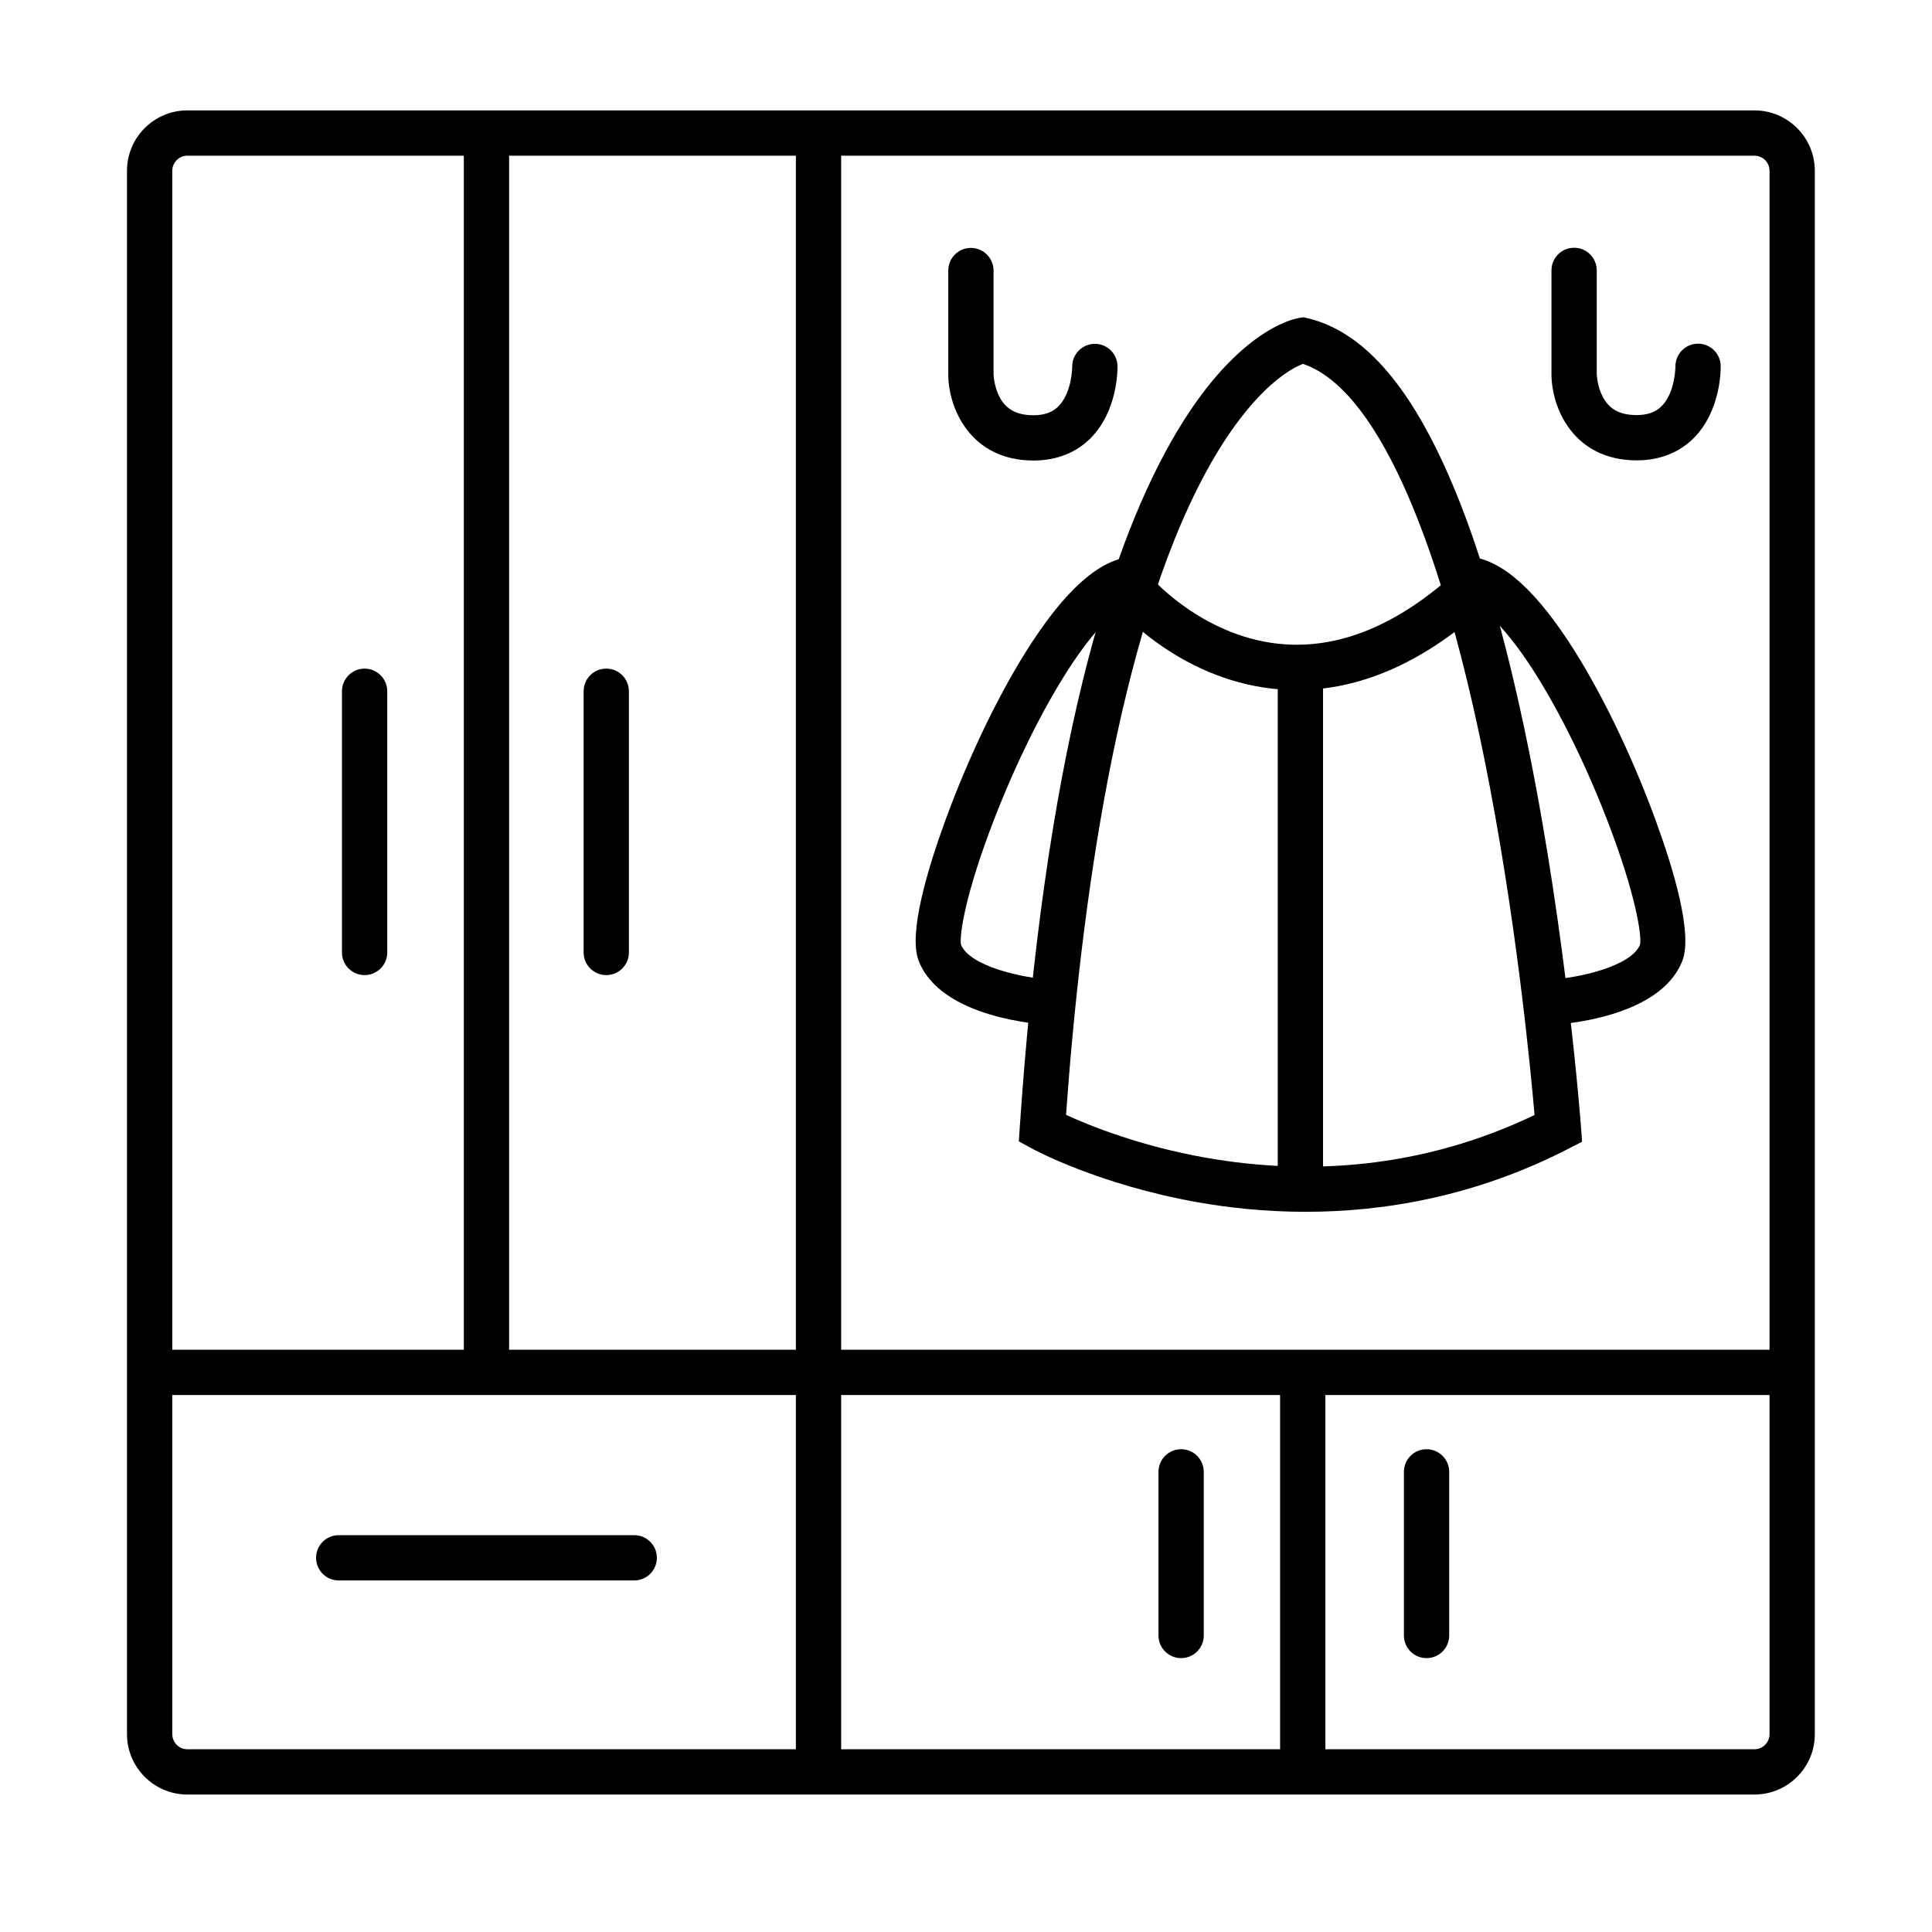
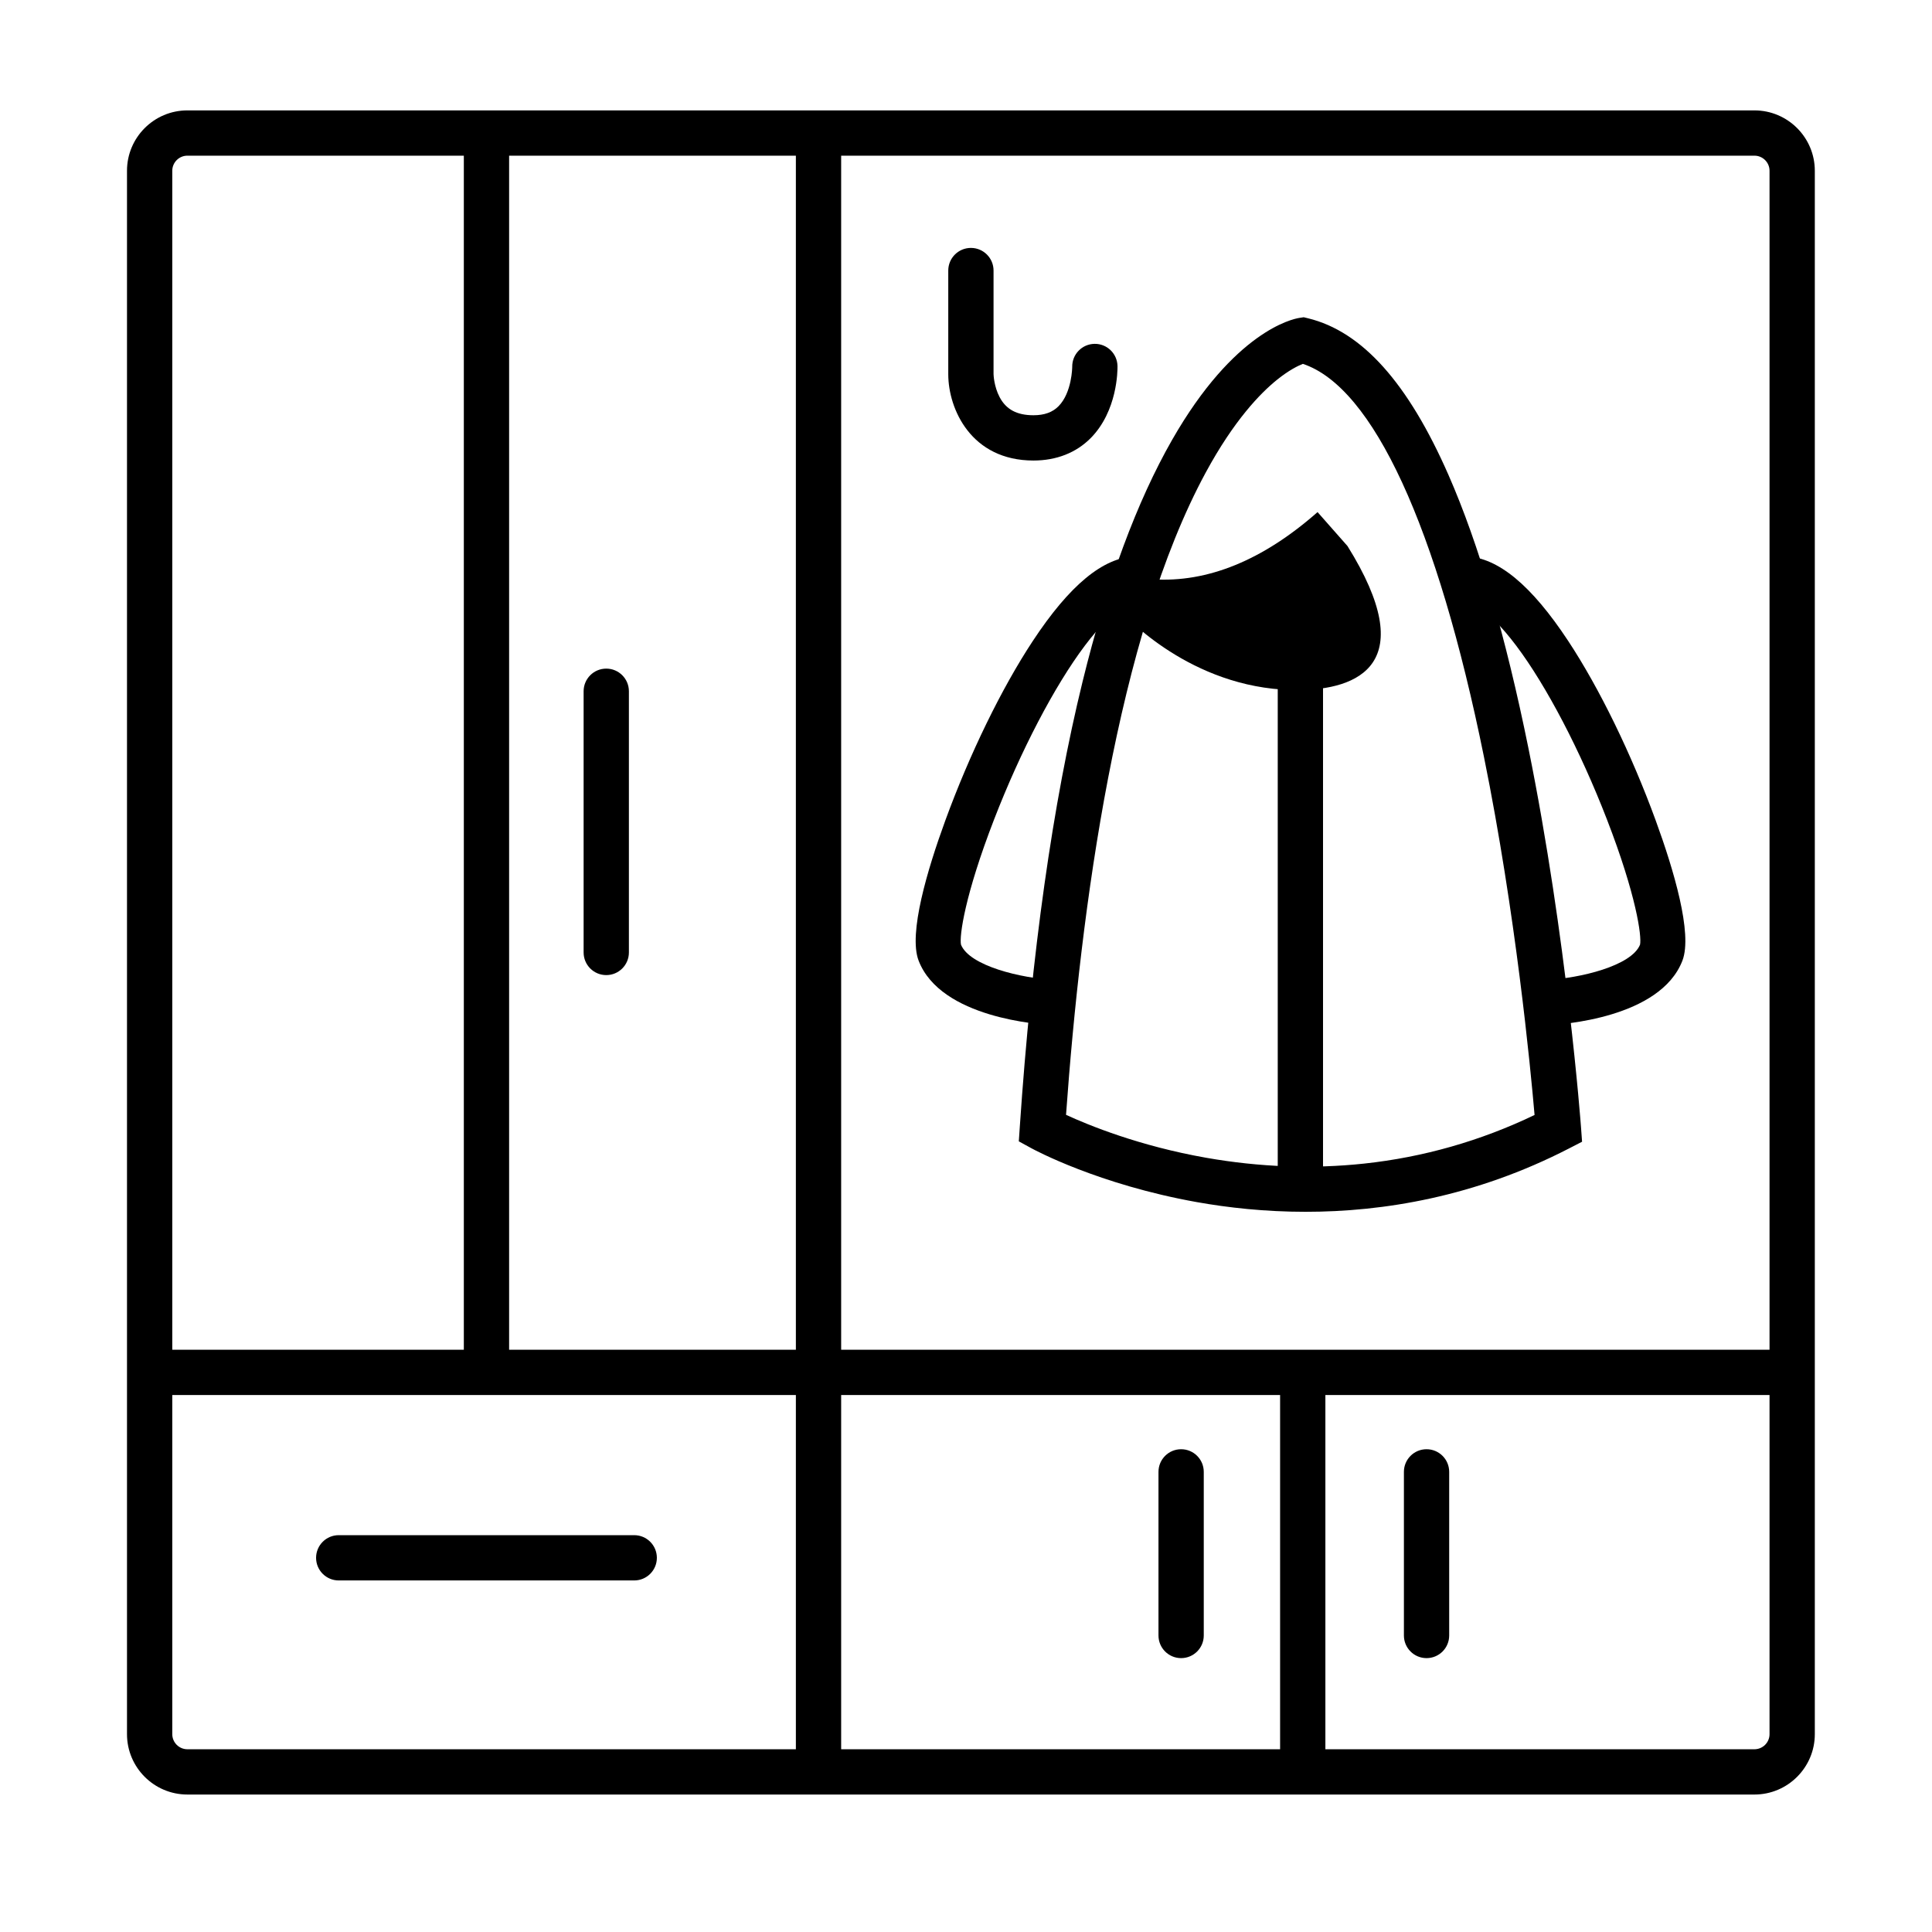
<svg xmlns="http://www.w3.org/2000/svg" class="primary-icon" version="1.1" id="katman_1" x="0px" y="0px" viewBox="0 0 1024 1024" style="enable-background:new 0 0 1024 1024;" xml:space="preserve">
  <g>
    <path class="primary-icon" d="M929.89,951.14H99.31c-17.65,0-32-14.36-32-32V90.51c0-17.65,14.35-32,32-32h830.58c17.64,0,32,14.35,32,32v828.63   C961.89,936.78,947.53,951.14,929.89,951.14z M99.31,82.51c-4.41,0-8,3.59-8,8v828.63c0,4.41,3.59,8,8,8h830.58c4.41,0,8-3.59,8-8   V90.51c0-4.41-3.59-8-8-8H99.31z" />
  </g>
  <g>
    <path class="primary-icon" d="M321.33,516.82c-6.63,0-12-5.37-12-12V366.38c0-6.63,5.37-12,12-12s12,5.37,12,12v138.44   C333.33,511.45,327.96,516.82,321.33,516.82z" />
  </g>
  <g>
-     <path class="primary-icon" d="M193.25,516.82c-6.63,0-12-5.37-12-12V366.38c0-6.63,5.37-12,12-12s12,5.37,12,12v138.44   C205.25,511.45,199.88,516.82,193.25,516.82z" />
-   </g>
+     </g>
  <g>
    <path class="primary-icon" d="M336.15,837.67H179.53c-6.63,0-12-5.37-12-12s5.37-12,12-12h156.62c6.63,0,12,5.37,12,12S342.78,837.67,336.15,837.67z" />
  </g>
  <g>
    <path class="primary-icon" d="M626.02,878.84c-6.63,0-12-5.37-12-12v-86.72c0-6.63,5.37-12,12-12s12,5.37,12,12v86.72   C638.02,873.47,632.65,878.84,626.02,878.84z" />
  </g>
  <g>
    <path class="primary-icon" d="M756.1,878.84c-6.63,0-12-5.37-12-12v-86.72c0-6.63,5.37-12,12-12s12,5.37,12,12v86.72   C768.1,873.47,762.73,878.84,756.1,878.84z" />
  </g>
  <g>
    <rect x="421.83" y="70.51" width="24" height="868.63" />
  </g>
  <g>
    <rect x="245.84" y="70.51" width="24" height="656.88" />
  </g>
  <g>
    <rect x="79.31" y="715.39" width="870.58" height="24" />
  </g>
  <g>
    <rect x="678.48" y="727.39" width="24" height="211.75" />
  </g>
  <g>
    <path class="primary-icon" d="M547.77,244.09c-33.08,0-45.14-27.32-45.17-45.68V143.4c0-6.63,5.37-12,12-12c6.63,0,12,5.37,12,12v54.9   c0.01,0.46,0.25,6.55,3.21,12.17c3.45,6.56,9.16,9.62,17.97,9.62c5.76,0,10.1-1.57,13.28-4.8c7.13-7.24,7.24-20.72,7.24-20.85   c-0.1-6.63,5.18-12.08,11.81-12.19c6.64-0.11,12.08,5.18,12.19,11.81c0.04,2.39-0.04,23.75-14.14,38.07   C570.45,239.95,559.94,244.09,547.77,244.09z M526.6,198.27L526.6,198.27L526.6,198.27z" />
  </g>
  <g>
-     <path class="primary-icon" d="M867.48,244c-33.08,0-45.14-27.32-45.17-45.68v-55.01c0-6.63,5.37-12,12-12s12,5.37,12,12v54.9   c0.01,0.46,0.25,6.55,3.21,12.17c3.45,6.57,9.16,9.62,17.97,9.62c5.76,0,10.1-1.57,13.28-4.8c7.13-7.24,7.24-20.72,7.24-20.85   c-0.1-6.63,5.18-12.08,11.81-12.19c0.06,0,0.13,0,0.19,0c6.54,0,11.89,5.25,12,11.81c0.04,2.39-0.04,23.75-14.14,38.07   C890.16,239.86,879.66,244,867.48,244z M846.31,198.18L846.31,198.18L846.31,198.18z" />
-   </g>
+     </g>
  <g>
    <path class="primary-icon" d="M692.03,642.28c-21.62,0-41.18-2.19-57.76-5.15c-52.09-9.31-86.13-27.73-87.55-28.51l-6.73-3.68l0.52-7.65   c6.23-92,17.44-171.46,33.32-236.2c12.84-52.34,28.78-95.38,47.4-127.93c33.01-57.73,63.96-64.11,67.38-64.65l2.38-0.37l2.34,0.57   c28.62,7,52.98,34.2,74.45,83.15c16.02,36.52,30.26,85.23,42.34,144.81c20.42,100.75,27.76,199.58,27.83,200.56l0.58,7.91   l-7.05,3.63C781.79,634.35,733.19,642.28,692.03,642.28z M565.02,590.88c11.92,5.5,38.79,16.52,74.33,22.77   c28.26,4.97,56.43,6,83.72,3.07c31.36-3.37,61.69-12.03,90.28-25.75c-2.18-25.32-10.01-106.92-26.81-189.75   c-24.81-122.32-58.81-195.99-95.99-208.36c-2.58,1.01-7.37,3.34-13.62,8.36c-9.03,7.26-22.92,21.67-37.81,49.12   C592.07,337.13,572.84,481.79,565.02,590.88z" />
  </g>
  <g>
    <path class="primary-icon" d="M557.56,543.31c-6-0.28-58.98-3.58-70.69-34.2c-5.48-14.32,4.68-48.27,14.16-74.22c12.94-35.41,29.86-70.12,46.42-95.22   c19.44-29.47,37.13-44.13,54.08-44.79l0.94,23.98c-2.39,0.09-11.45,2.06-27.52,23.4c-16.01,21.27-33.98,55.67-48.05,92.03   c-15.54,40.14-18.52,61.95-17.55,66.41c4.56,11.31,32.07,17.81,49.32,18.64L557.56,543.31z M509.37,500.79   C509.37,500.79,509.37,500.79,509.37,500.79C509.37,500.79,509.37,500.79,509.37,500.79z" />
  </g>
  <g>
    <path class="primary-icon" d="M821.04,543.31l-1.1-23.97c17.24-0.83,44.75-7.33,49.31-18.64c0.97-4.46-2.01-26.27-17.55-66.41   c-14.07-36.36-32.03-70.76-48.05-92.03c-16.07-21.34-25.13-23.31-27.52-23.4l0.94-23.98c16.95,0.67,34.63,15.32,54.08,44.79   c16.56,25.11,33.48,59.81,46.42,95.22c9.48,25.95,19.64,59.9,14.16,74.22C880.01,539.73,827.04,543.04,821.04,543.31z" />
  </g>
  <g>
    <rect x="677.23" y="350.18" width="24" height="280.17" />
  </g>
  <g>
-     <path class="primary-icon" d="M687.39,365.74c-2.63,0-5.26-0.09-7.89-0.27c-52.14-3.53-85.19-41.1-86.57-42.7l18.13-15.73   c0.28,0.32,28.26,31.77,70.33,34.49c28.96,1.88,58.33-10.11,87.27-35.62l15.87,18C753.02,351.7,720.38,365.74,687.39,365.74z" />
+     <path class="primary-icon" d="M687.39,365.74c-2.63,0-5.26-0.09-7.89-0.27c-52.14-3.53-85.19-41.1-86.57-42.7l18.13-15.73   c28.96,1.88,58.33-10.11,87.27-35.62l15.87,18C753.02,351.7,720.38,365.74,687.39,365.74z" />
  </g>
</svg>